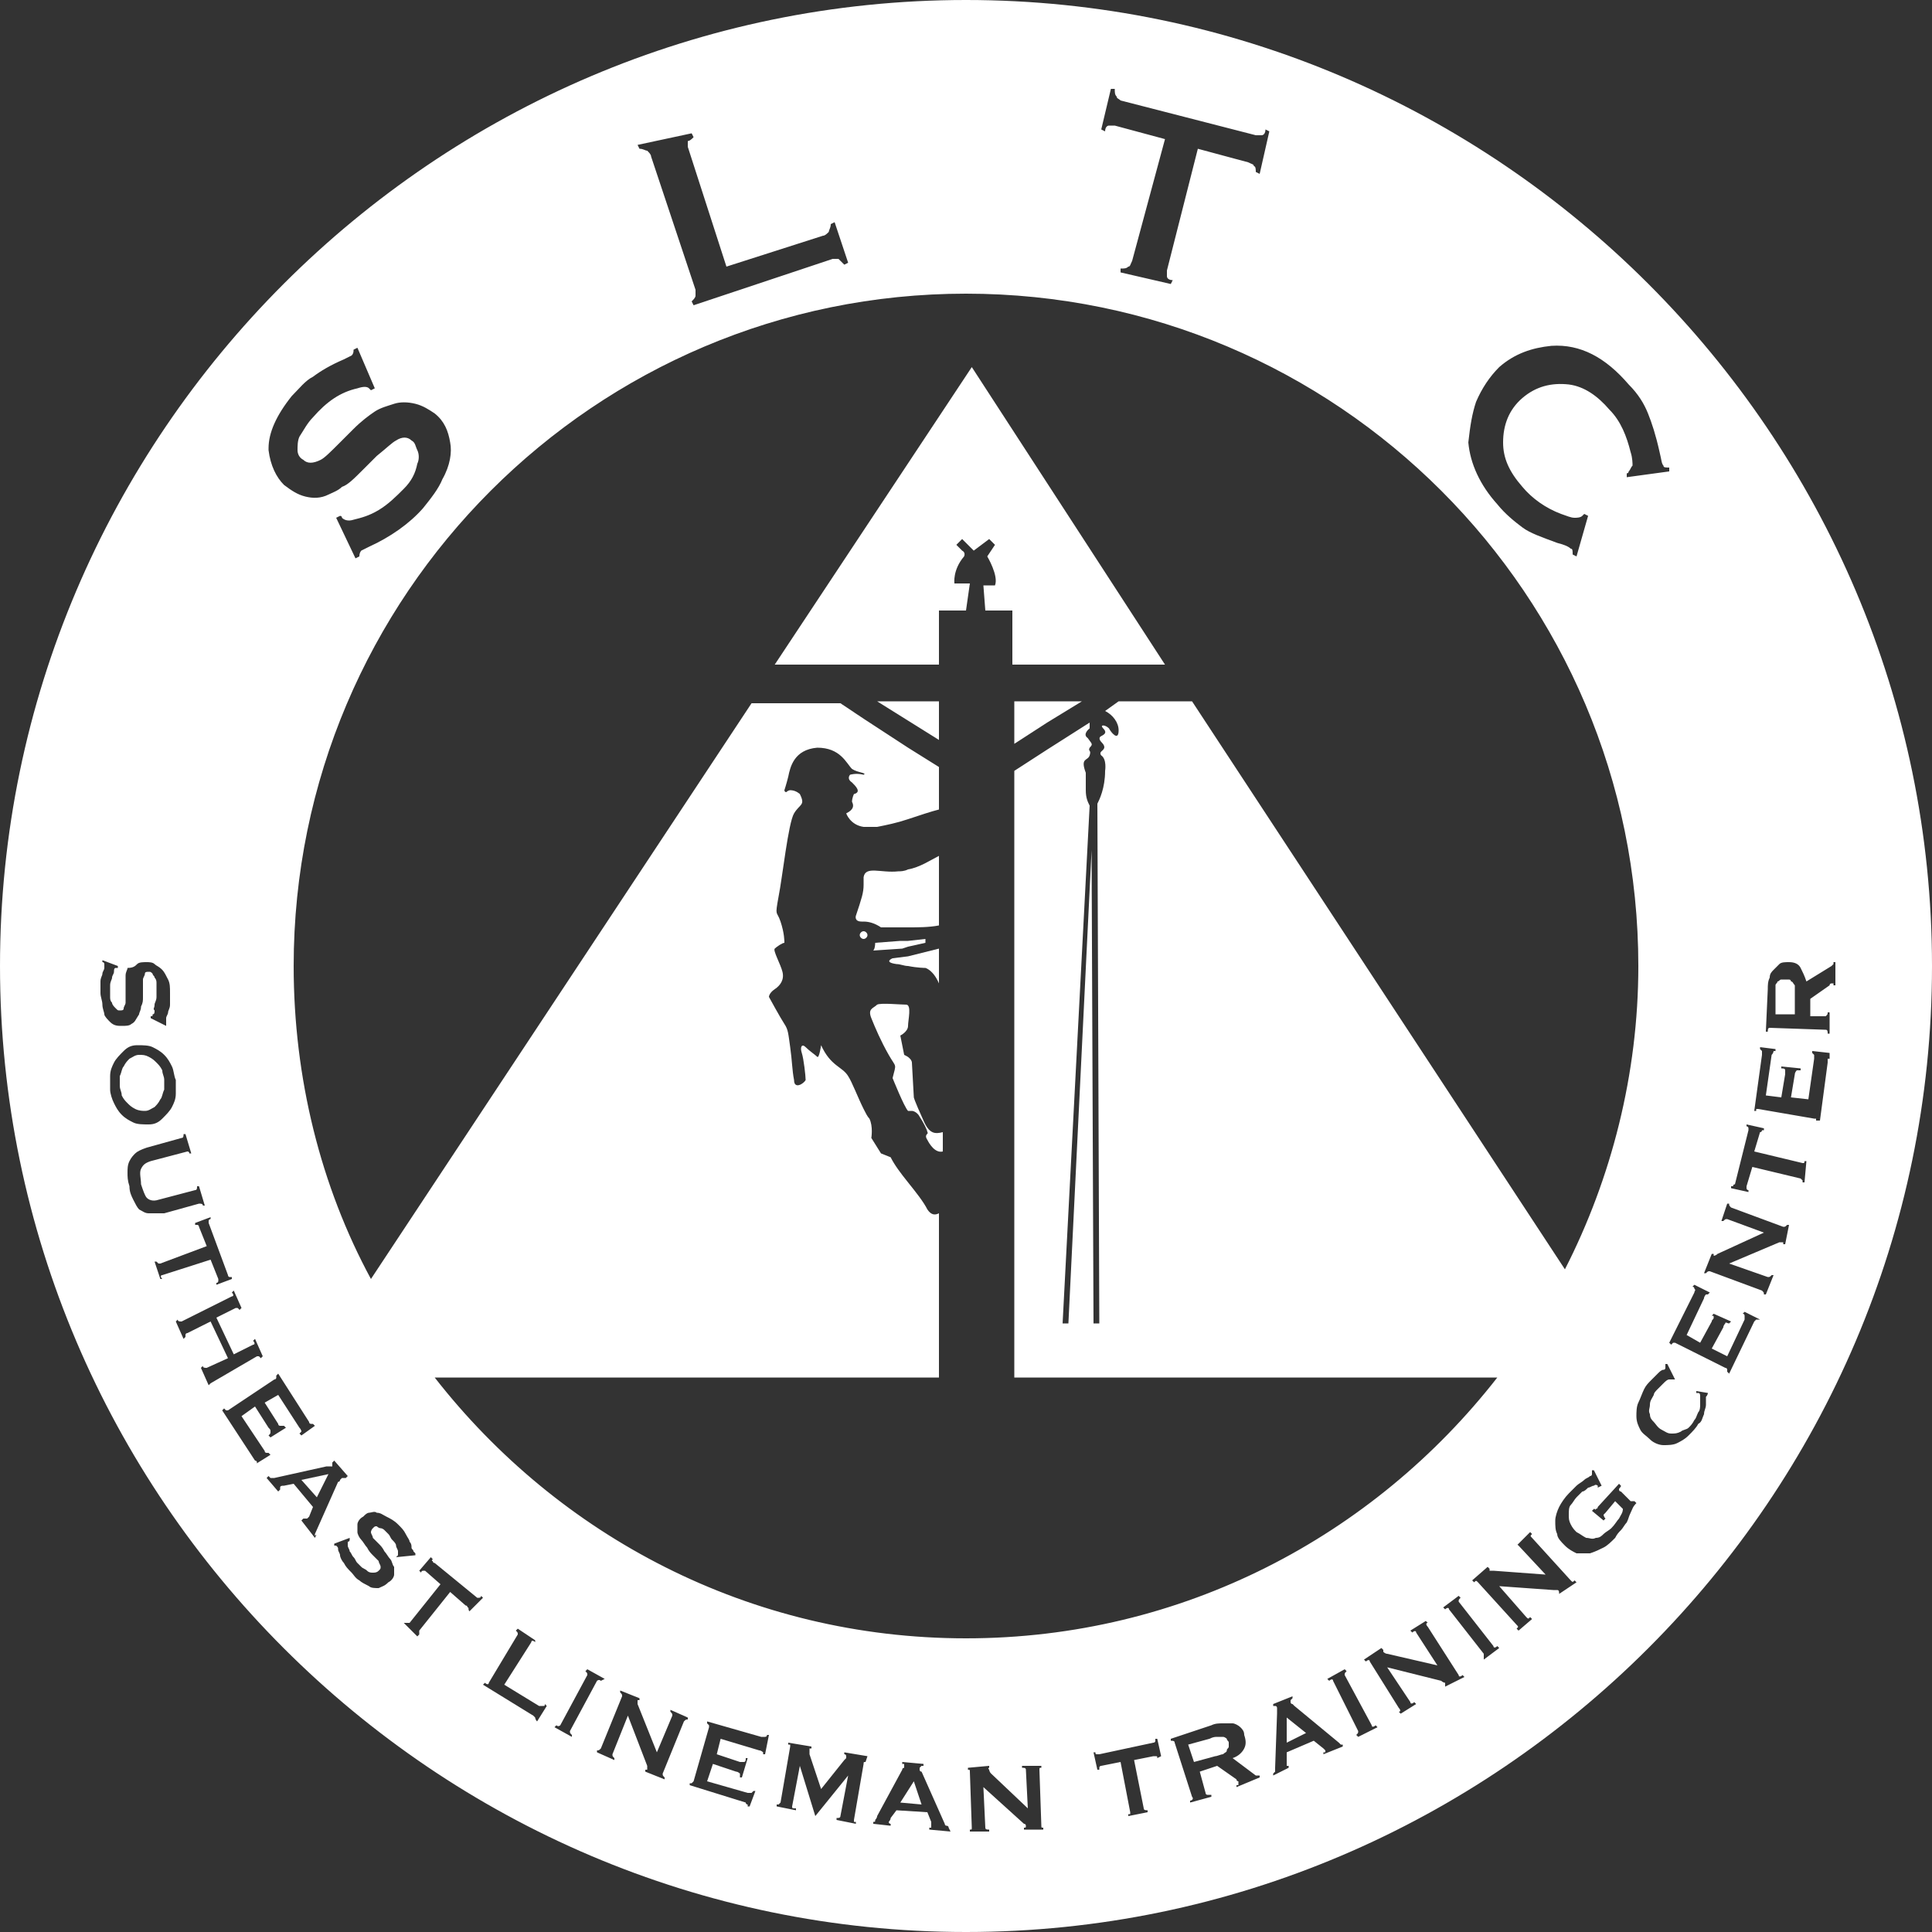
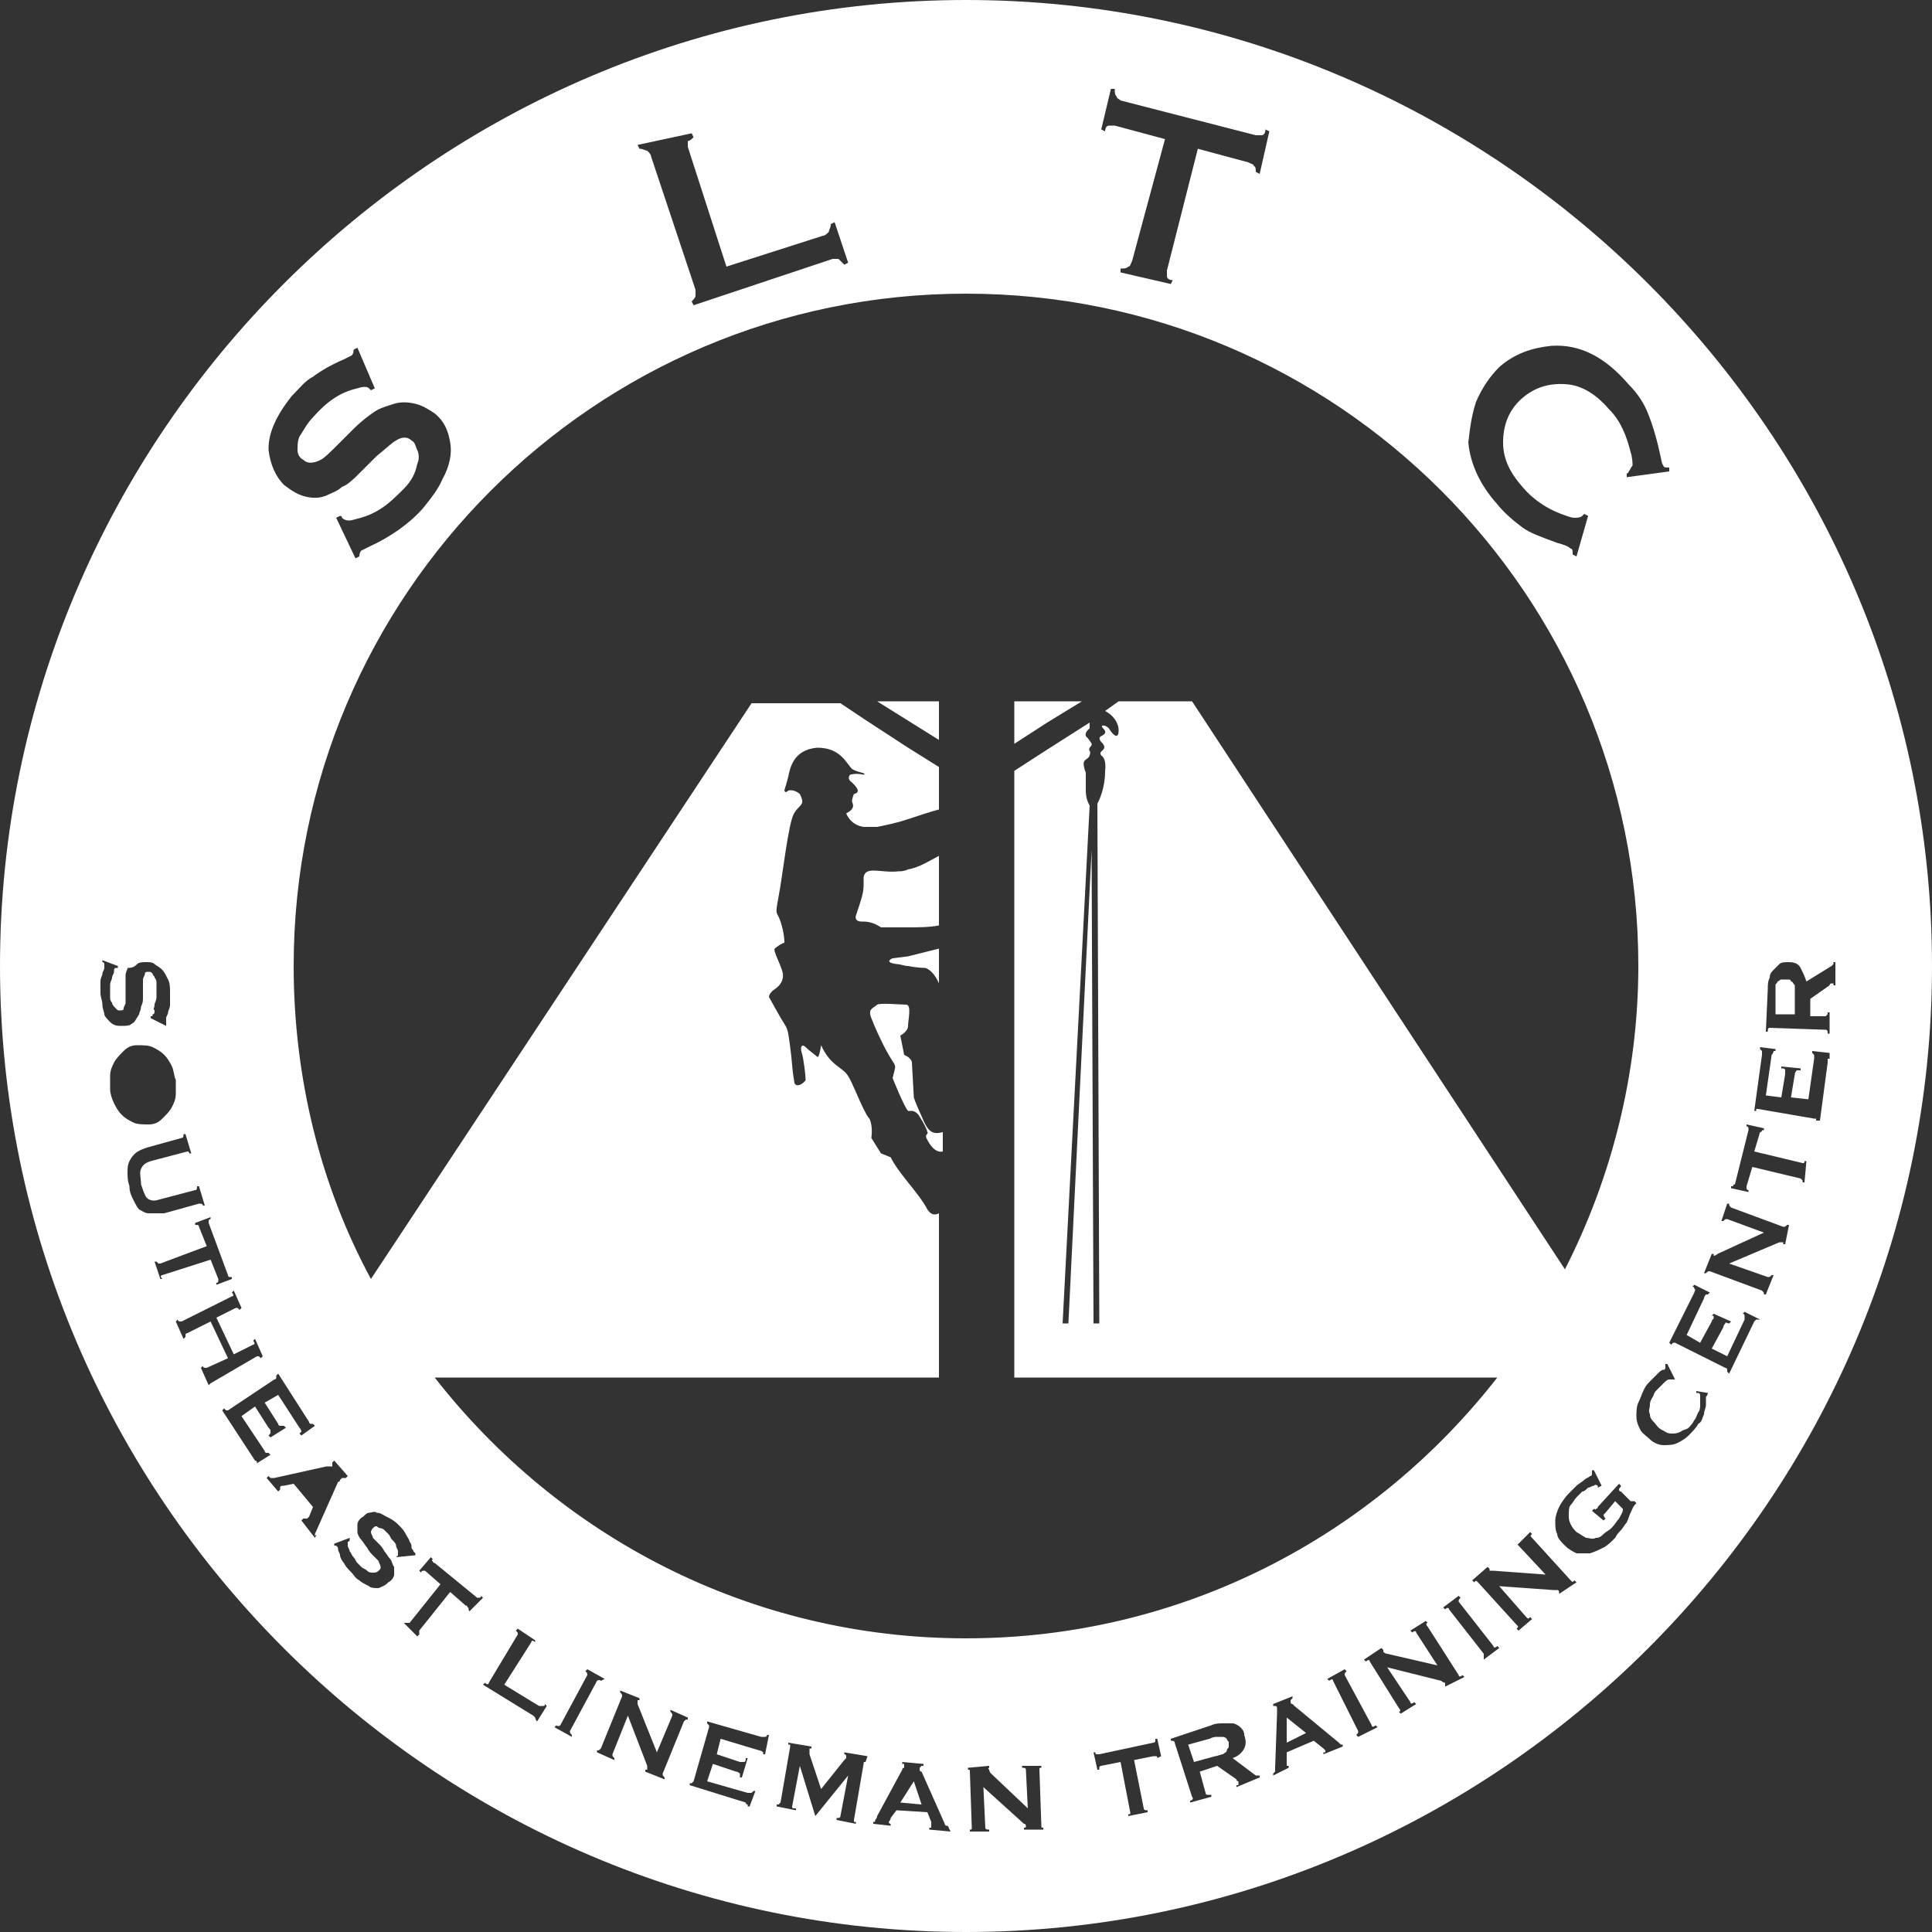
<svg xmlns="http://www.w3.org/2000/svg" version="1.1" id="Layer_1" x="0px" y="0px" viewBox="0 0 100 100" style="enable-background:new 0 0 100 100;" xml:space="preserve">
  <rect x="0" y="0" width="100" height="100" fill="#333333" stroke="none" />
  <style type="text/css">
	.st0{fill:#FFFFFF;}
</style>
  <g>
    <g>
      <polygon class="st0" points="66.6,90.2 67.6,89.7 66.6,88.9   " />
-       <polygon class="st0" points="15.6,76.6 16.4,77.5 17,76.3   " />
      <polygon class="st0" points="46.6,93.3 47.7,93.4 47.3,92.2   " />
      <path class="st0" d="M63.5,90c0,0-0.1-0.1-0.2-0.1c-0.1,0-0.2,0-0.3,0c-0.1,0-0.2,0-0.4,0.1l-1.1,0.3l0.3,0.9l1.1-0.3    c0.1,0,0.3-0.1,0.4-0.1c0.1-0.1,0.2-0.1,0.2-0.2c0-0.1,0.1-0.1,0.1-0.2c0-0.1,0-0.1,0-0.2C63.6,90.1,63.5,90.1,63.5,90z" />
      <path class="st0" d="M92.7,50.8c0-0.1-0.1-0.1-0.1-0.1c-0.1,0-0.1,0-0.2,0c-0.1,0-0.1,0-0.2,0c-0.1,0-0.1,0.1-0.2,0.1    c0,0.1-0.1,0.1-0.1,0.2c0,0.1,0,0.2,0,0.4l0,1.1l1,0l0-1.1c0-0.2,0-0.3,0-0.4C92.8,50.9,92.8,50.8,92.7,50.8z" />
-       <path class="st0" d="M7.5,57.5c0.2,0,0.3-0.1,0.5-0.2c0.1-0.1,0.2-0.2,0.3-0.4c0.1-0.1,0.1-0.3,0.2-0.5c0-0.2,0-0.3,0-0.5    c0-0.2-0.1-0.3-0.1-0.5c-0.1-0.2-0.2-0.3-0.3-0.4c-0.1-0.1-0.2-0.2-0.4-0.3c-0.2-0.1-0.3-0.1-0.5-0.1c-0.2,0-0.3,0.1-0.5,0.2    c-0.1,0.1-0.2,0.2-0.3,0.4c-0.1,0.1-0.1,0.3-0.2,0.5c0,0.2,0,0.3,0,0.5c0,0.2,0.1,0.3,0.1,0.5c0.1,0.2,0.2,0.3,0.3,0.4    c0.1,0.1,0.2,0.2,0.4,0.3C7.2,57.5,7.4,57.5,7.5,57.5z" />
      <path class="st0" d="M50,0C22.5,0,0,22.5,0,50c0,27.5,22.5,50,50,50c27.5,0,50-22.5,50-50C100,22.5,77.5,0,50,0z M76.4,20.8    c0.3-0.7,0.7-1.3,1.2-1.8c0.8-0.7,1.7-1,2.7-1.1c1.5-0.1,2.8,0.6,4,2c0.5,0.5,0.8,1,1,1.5c0.2,0.5,0.4,1.1,0.6,2    c0.1,0.4,0.1,0.6,0.2,0.7c0,0.1,0.1,0.1,0.3,0.1l0,0.2l-2.2,0.3l0-0.2c0.1,0,0.1-0.1,0.1-0.1c0.1-0.1,0.1-0.2,0.2-0.3    c0-0.1,0-0.4-0.1-0.7c-0.2-0.8-0.5-1.6-1.1-2.2c-0.6-0.7-1.3-1.2-2.1-1.3c-0.9-0.1-1.7,0.1-2.4,0.7c-0.7,0.6-1,1.4-1,2.3    c0,0.8,0.3,1.5,1,2.3c0.5,0.6,1.2,1.1,2,1.4c0.3,0.1,0.5,0.2,0.7,0.2c0.1,0,0.3,0,0.4-0.1c0,0,0.1-0.1,0.1-0.1l0.2,0.1l-0.6,2.1    l-0.2-0.1c0-0.2,0-0.3-0.1-0.3c-0.1-0.1-0.3-0.2-0.7-0.3c-0.8-0.3-1.4-0.5-1.8-0.8c-0.4-0.3-0.9-0.7-1.3-1.2    c-0.9-1-1.4-2.1-1.5-3.2C76.1,22,76.2,21.4,76.4,20.8z M57.5,4.6l0.2,0c0,0.2,0,0.3,0.1,0.4c0,0.1,0.1,0.1,0.2,0.2L65,7    c0.1,0,0.2,0,0.3,0c0.1,0,0.2-0.1,0.2-0.3l0.2,0.1L65.2,9L65,8.9c0-0.1,0-0.3-0.1-0.3c0-0.1-0.1-0.1-0.3-0.2l-2.6-0.7L60.4,14    c0,0.1,0,0.2,0,0.3c0,0.1,0.1,0.2,0.3,0.2l-0.1,0.2L58,14.1l0-0.2c0.2,0,0.3,0,0.4-0.1c0.1,0,0.1-0.1,0.2-0.3l1.7-6.3l-2.6-0.7    c-0.1,0-0.2,0-0.3,0c-0.1,0-0.2,0.1-0.2,0.3l-0.2-0.1L57.5,4.6z M35.8,6.9l0.1,0.2c-0.1,0.1-0.2,0.2-0.3,0.2c0,0.1,0,0.2,0,0.3    l2,6.2l5-1.6c0.1,0,0.2-0.1,0.3-0.2c0-0.1,0.1-0.2,0.1-0.4l0.2-0.1l0.7,2.1l-0.2,0.1c-0.1-0.1-0.2-0.2-0.3-0.3c-0.1,0-0.2,0-0.3,0    l-7.2,2.4l-0.1-0.2c0.1-0.1,0.2-0.2,0.2-0.3c0-0.1,0-0.2,0-0.3l-2.3-6.9c0-0.1-0.1-0.2-0.2-0.3c-0.1,0-0.2-0.1-0.4-0.1l-0.1-0.2    L35.8,6.9z M13.9,23.3v-0.1c0-0.8,0.4-1.7,1.2-2.7c0.4-0.4,0.7-0.8,1.1-1c0.4-0.3,0.9-0.6,1.6-0.9c0.2-0.1,0.4-0.2,0.4-0.2    c0.1-0.1,0.1-0.2,0.1-0.3l0.2-0.1l0.9,2.1l-0.2,0.1c0,0,0,0-0.1-0.1c-0.1-0.1-0.3-0.1-0.6,0c-0.9,0.2-1.6,0.7-2.3,1.5    c-0.3,0.3-0.5,0.7-0.7,1c-0.1,0.2-0.1,0.5-0.1,0.7c0,0.2,0.1,0.4,0.3,0.5c0.2,0.2,0.5,0.2,0.9,0c0.2-0.1,0.5-0.4,1-0.9l0.7-0.7    c0.4-0.4,0.8-0.7,1.1-0.9c0.3-0.2,0.7-0.3,1-0.4c0.3-0.1,0.7-0.1,1.1,0c0.4,0.1,0.7,0.3,1,0.5c0.5,0.4,0.7,0.9,0.8,1.5    c0.1,0.5,0,1.2-0.4,1.9c-0.2,0.5-0.6,1-1,1.5c-0.7,0.8-1.7,1.5-2.8,2c-0.2,0.1-0.4,0.2-0.4,0.2c0,0-0.1,0.1-0.1,0.3l-0.2,0.1    l-1-2.1l0.2-0.1c0,0,0.1,0,0.1,0.1c0.1,0.1,0.3,0.2,0.6,0.1c0.4-0.1,0.8-0.2,1.3-0.5c0.5-0.3,0.9-0.7,1.3-1.1    c0.4-0.4,0.6-0.8,0.7-1.3c0.1-0.2,0.1-0.5,0-0.7c-0.1-0.2-0.1-0.4-0.3-0.5c-0.2-0.2-0.5-0.2-0.8,0c-0.2,0.1-0.5,0.4-1,0.8    l-0.7,0.7c-0.5,0.5-0.8,0.8-1.1,0.9c-0.2,0.2-0.5,0.3-0.7,0.4c-0.4,0.2-0.8,0.2-1.2,0.1c-0.4-0.1-0.7-0.3-1.1-0.6    C14.3,24.7,14,24.1,13.9,23.3C13.9,23.4,13.9,23.4,13.9,23.3z M5.3,52c0-0.2-0.1-0.4-0.1-0.6c0-0.2,0-0.4,0-0.6    c0-0.2,0.1-0.3,0.1-0.4s0.1-0.2,0.1-0.3c0-0.1,0-0.1,0-0.2c0,0,0-0.1-0.1-0.1l0-0.1l0.8,0.3l0,0.1c0,0-0.1,0-0.1,0    c-0.1,0-0.1,0.1-0.1,0.2c0,0.1-0.1,0.2-0.1,0.3c0,0.1-0.1,0.2-0.1,0.4c0,0.1,0,0.2,0,0.3c0,0.1,0,0.2,0,0.3c0,0.1,0,0.2,0.1,0.3    c0,0.1,0.1,0.2,0.2,0.3c0.1,0.1,0.1,0.1,0.2,0.1c0.1,0,0.2,0,0.2-0.1c0-0.1,0.1-0.2,0.1-0.3c0-0.1,0-0.3,0-0.4c0-0.2,0-0.3,0-0.5    c0-0.2,0-0.3,0-0.5c0-0.2,0.1-0.3,0.1-0.4C6.9,50.1,7,50,7.1,49.9c0.1-0.1,0.3-0.1,0.5-0.1c0.1,0,0.3,0,0.4,0.1s0.2,0.1,0.4,0.3    c0.1,0.1,0.2,0.3,0.3,0.5c0.1,0.2,0.1,0.4,0.1,0.7c0,0.2,0,0.4,0,0.6c0,0.2-0.1,0.3-0.1,0.4c0,0.1-0.1,0.2-0.1,0.3    c0,0.1,0,0.2,0,0.2c0,0.1,0,0.1,0,0.1l0,0.1l-0.8-0.4l0-0.1c0.1,0,0.1,0,0.1-0.1c0.1,0,0.1-0.1,0.1-0.2C7.9,52.2,8,52.2,8,52    c0-0.1,0.1-0.2,0.1-0.4c0-0.1,0-0.2,0-0.4c0-0.1,0-0.2,0-0.3c0-0.1,0-0.2-0.1-0.3c0-0.1-0.1-0.1-0.1-0.2c-0.1-0.1-0.1-0.1-0.2-0.1    c-0.1,0-0.2,0-0.2,0.1c0,0.1-0.1,0.2-0.1,0.3c0,0.1,0,0.3,0,0.4c0,0.2,0,0.3,0,0.5c0,0.2,0,0.3-0.1,0.5c0,0.2-0.1,0.3-0.1,0.4    C7,52.8,7,52.9,6.8,53c-0.1,0.1-0.3,0.1-0.5,0.1c-0.2,0-0.4,0-0.6-0.2c-0.1-0.1-0.3-0.3-0.3-0.4C5.4,52.4,5.3,52.2,5.3,52z     M5.9,57.1c-0.1-0.2-0.2-0.5-0.2-0.7c0-0.2,0-0.5,0-0.7c0-0.3,0.1-0.5,0.2-0.7c0.1-0.2,0.3-0.4,0.5-0.6c0.2-0.2,0.4-0.3,0.7-0.3    c0.3,0,0.6,0,0.8,0.1c0.2,0.1,0.4,0.2,0.6,0.4c0.2,0.2,0.3,0.4,0.4,0.6C9,55.4,9,55.7,9.1,55.9c0,0.2,0,0.5,0,0.7    c0,0.3-0.1,0.5-0.2,0.7c-0.1,0.2-0.3,0.4-0.5,0.6c-0.2,0.2-0.4,0.3-0.7,0.3c-0.3,0-0.6,0-0.8-0.1c-0.2-0.1-0.4-0.2-0.6-0.4    C6.1,57.5,6,57.3,5.9,57.1z M7.7,62.8c-0.2,0-0.3-0.1-0.5-0.2c-0.1-0.1-0.2-0.3-0.3-0.5c-0.1-0.2-0.2-0.4-0.2-0.7    c-0.1-0.3-0.1-0.5-0.1-0.7c0-0.2,0-0.4,0.1-0.6c0.1-0.2,0.2-0.3,0.3-0.4c0.1-0.1,0.3-0.2,0.6-0.3l1.8-0.5c0.1,0,0.1-0.1,0.1-0.2    l0.1,0l0.3,1l-0.1,0c0-0.1-0.1-0.1-0.1-0.1l-1.9,0.5c-0.3,0.1-0.4,0.2-0.5,0.4c-0.1,0.2,0,0.5,0,0.8c0.1,0.3,0.2,0.6,0.3,0.7    c0.1,0.1,0.3,0.2,0.6,0.1l1.9-0.5c0.1,0,0.1-0.1,0.1-0.2l0.1,0l0.3,1l-0.1,0c0-0.1-0.1-0.1-0.2-0.1l-1.8,0.5    C8.1,62.8,7.9,62.8,7.7,62.8z M8.4,66.2l-0.1,0l-0.3-0.9l0.1,0c0,0,0,0,0.1,0.1c0,0,0.1,0,0.1,0l2.4-0.9l-0.4-1c0,0,0-0.1-0.1-0.1    c0,0-0.1,0-0.1,0l0-0.1l0.8-0.3l0,0.1c-0.1,0-0.1,0.1-0.1,0.1c0,0,0,0.1,0,0.1l1,2.7c0,0,0,0.1,0.1,0.1c0,0,0.1,0,0.1,0l0,0.1    l-0.8,0.3l0-0.1c0.1,0,0.1-0.1,0.1-0.1c0,0,0-0.1,0-0.1l-0.4-1L8.4,66C8.3,66,8.3,66.1,8.4,66.2z M10.9,71.6    C10.9,71.6,10.9,71.7,10.9,71.6l-0.1,0.1l-0.4-0.9l0.1-0.1c0,0.1,0.1,0.1,0.2,0.1l1.1-0.5l-0.9-1.9L9.7,69c0,0-0.1,0-0.1,0.1    c0,0,0,0.1,0,0.1l-0.1,0.1l-0.4-0.9l0.1-0.1c0,0.1,0.1,0.1,0.2,0.1l2.6-1.3c0.1,0,0.1-0.1,0-0.2l0.1-0.1l0.4,0.9l-0.1,0.1    c0,0,0,0-0.1-0.1c0,0-0.1,0-0.1,0l-1,0.5l0.9,1.9l1-0.5c0.1,0,0.1-0.1,0-0.2l0.1-0.1l0.4,0.9l-0.1,0.1c0,0,0,0-0.1-0.1    c0,0-0.1,0-0.1,0L10.9,71.6C10.9,71.6,10.9,71.6,10.9,71.6z M13.2,75.8c0.1,0,0.1-0.1,0.1-0.1c0,0,0-0.1-0.1-0.1L11.5,73l0.1-0.1    c0,0,0,0,0.1,0.1c0,0,0.1,0,0.1,0l2.4-1.6c0,0,0.1,0,0.1-0.1c0,0,0-0.1,0-0.1l0.1-0.1l1.6,2.5c0,0.1,0.1,0.1,0.1,0.1    c0,0,0.1,0,0.1,0l0.1,0.1l-0.7,0.5l-0.1-0.1c0,0,0.1-0.1,0.1-0.1c0,0,0-0.1-0.1-0.2l-1.1-1.7l-0.7,0.4l0.7,1.1    c0,0.1,0.1,0.1,0.1,0.1c0,0,0.1,0,0.2,0l0.1,0.1L14,74.4l-0.1-0.1c0.1-0.1,0.1-0.1,0.1-0.2c0-0.1,0-0.1-0.1-0.2l-0.7-1.1l-0.7,0.5    l1.2,1.8c0,0.1,0.1,0.1,0.1,0.1c0,0,0.1,0,0.1,0l0.1,0.1L13.2,75.8L13.2,75.8z M16.3,79.6l-0.7-0.9l0.1-0.1c0,0,0,0,0.1,0    c0,0,0,0,0.1,0c0,0,0.1-0.1,0.1-0.1l0.2-0.5l-1-1.2l-0.5,0.1c-0.1,0-0.2,0-0.2,0.1c0,0,0,0.1,0,0.1l-0.1,0.1l-0.6-0.7l0.1-0.1    c0,0,0.1,0.1,0.1,0.1c0.1,0,0.1,0,0.2,0l2.7-0.6c0.1,0,0.1,0,0.2,0c0.1,0,0.1,0,0.1,0c0,0,0-0.1,0-0.1c0,0,0-0.1,0-0.1l0.1-0.1    l0.7,0.8l-0.1,0.1c0,0-0.1,0-0.1,0c0,0-0.1,0-0.1,0c0,0,0,0-0.1,0.1c0,0,0,0.1-0.1,0.1l-1.2,2.7c0,0,0,0.1,0,0.1    C16.4,79.4,16.4,79.4,16.3,79.6L16.3,79.6z M20.5,80.6c0,0,0.1-0.1,0.1-0.1c0-0.1,0-0.1,0-0.2c0-0.1-0.1-0.2-0.1-0.3    c0-0.1-0.1-0.2-0.2-0.3c-0.1-0.1-0.1-0.2-0.2-0.3c-0.1-0.1-0.1-0.1-0.2-0.2c-0.1-0.1-0.2-0.1-0.2-0.1c-0.1,0-0.2-0.1-0.2-0.1    c-0.1,0-0.1,0-0.2,0.1c-0.1,0.1-0.1,0.2-0.1,0.2c0,0.1,0.1,0.2,0.1,0.3c0.1,0.1,0.2,0.2,0.3,0.3c0.1,0.1,0.2,0.2,0.3,0.4    c0.1,0.1,0.2,0.3,0.3,0.4c0.1,0.1,0.1,0.3,0.2,0.4c0,0.1,0,0.3,0,0.4c0,0.1-0.1,0.3-0.3,0.4c-0.2,0.2-0.3,0.2-0.5,0.3    c-0.2,0-0.4,0-0.5-0.1c-0.2-0.1-0.4-0.2-0.5-0.3c-0.2-0.1-0.3-0.3-0.4-0.4c-0.2-0.2-0.3-0.3-0.4-0.5c-0.1-0.1-0.2-0.3-0.2-0.4    c0-0.1-0.1-0.2-0.1-0.3c0-0.1,0-0.1-0.1-0.2c0,0-0.1,0-0.1,0l0-0.1l0.8-0.3l0,0.1c0,0,0,0.1-0.1,0.1c0,0.1,0,0.1,0,0.2    c0,0.1,0.1,0.2,0.1,0.3c0.1,0.1,0.1,0.2,0.2,0.3c0.1,0.1,0.1,0.2,0.2,0.3c0.1,0.1,0.1,0.1,0.2,0.2c0.1,0.1,0.2,0.1,0.3,0.2    c0.1,0.1,0.2,0.1,0.3,0.1c0.1,0,0.2,0,0.3-0.1c0.1-0.1,0.1-0.1,0.1-0.2c0-0.1-0.1-0.2-0.1-0.3c-0.1-0.1-0.2-0.2-0.3-0.3    c-0.1-0.1-0.2-0.2-0.3-0.4c-0.1-0.1-0.2-0.3-0.3-0.4c-0.1-0.1-0.2-0.3-0.2-0.4c0-0.1,0-0.3,0-0.4c0-0.1,0.1-0.3,0.3-0.4    c0.1-0.1,0.2-0.2,0.3-0.2c0.1,0,0.3-0.1,0.4,0c0.2,0,0.3,0.1,0.5,0.2c0.2,0.1,0.4,0.2,0.6,0.4c0.2,0.2,0.3,0.3,0.4,0.5    s0.2,0.3,0.2,0.4c0.1,0.1,0.1,0.2,0.1,0.3c0,0.1,0.1,0.1,0.1,0.2c0,0,0.1,0.1,0.1,0.1l0,0.1L20.5,80.6L20.5,80.6z M24.3,83.4    L24.3,83.4c-0.1-0.1,0-0.2-0.1-0.2c0,0,0-0.1-0.1-0.1l-0.8-0.7l-1.6,2c0,0.1,0,0.1,0,0.2l-0.1,0.1L20.9,84L21,84c0,0,0,0,0.1,0    c0,0,0.1,0,0.1,0l1.6-2L22,81.3c0,0-0.1,0-0.1,0c0,0-0.1,0-0.1,0.1l-0.1-0.1l0.6-0.7l0.1,0.1c0,0-0.1,0.1,0,0.1c0,0,0,0.1,0.1,0.1    l2.2,1.8c0,0,0.1,0,0.1,0c0,0,0.1,0,0.1-0.1l0.1,0.1L24.3,83.4z M27.8,89.1L27.8,89.1c-0.1-0.1-0.1-0.2-0.1-0.2    c0,0-0.1-0.1-0.1-0.1L25,87.2l0.1-0.1c0.1,0.1,0.2,0.1,0.2,0l1.5-2.5c0-0.1,0-0.1-0.1-0.2l0.1-0.1l0.9,0.6L27.7,85    c-0.1-0.1-0.2-0.1-0.2,0l-1.4,2.2l1.8,1.1c0.1,0,0.1,0,0.2,0c0.1,0,0.1,0,0.1-0.1l0.1,0.1L27.8,89.1z M29.6,89.9l-0.9-0.5l0.1-0.1    c0.1,0.1,0.2,0,0.2,0l1.4-2.6c0-0.1,0-0.1-0.1-0.2l0.1-0.1l0.9,0.5L31.1,87c-0.1-0.1-0.2,0-0.2,0l-1.4,2.6c0,0.1,0,0.1,0.1,0.2    L29.6,89.9z M35.6,89c-0.1,0-0.1,0-0.2,0.1l-1.1,2.7c0,0.1,0,0.1,0.1,0.2l0,0.1l-1-0.4l0-0.1c0.1,0,0.1,0,0.1,0c0,0,0-0.1,0-0.2    l-1-2.6l-0.8,2c0,0.1,0,0.1,0.1,0.2l0,0.1l-0.9-0.4l0-0.1c0.1,0,0.1,0,0.2-0.1l1.1-2.7c0-0.1,0-0.1-0.1-0.2l0-0.1l1,0.4l0,0.1    c0,0-0.1,0-0.1,0c0,0,0,0.1,0,0.2l1,2.5l0.8-1.9c0-0.1,0-0.1-0.1-0.2l0-0.1l0.9,0.4L35.6,89z M39.6,90.8l-0.1,0c0,0,0-0.1,0-0.1    c0,0-0.1-0.1-0.2-0.1l-2-0.6l-0.2,0.8l1.2,0.4c0.1,0,0.1,0,0.2,0c0.1,0,0.1-0.1,0.1-0.2l0.1,0l-0.3,1l-0.1,0c0-0.1,0-0.2,0-0.2    c0,0-0.1-0.1-0.2-0.1l-1.2-0.4l-0.3,0.9l2.1,0.6c0.1,0,0.1,0,0.2,0c0,0,0.1-0.1,0.1-0.1l0.1,0l-0.3,0.8l-0.1,0c0-0.1,0-0.1,0-0.1    c0,0-0.1,0-0.1-0.1l-2.9-0.9l0-0.1c0,0,0.1,0,0.1,0c0,0,0,0,0.1-0.1l0.8-2.8c0,0,0-0.1,0-0.1c0,0,0,0-0.1-0.1l0-0.1l2.8,0.8    c0.1,0,0.2,0,0.2,0c0,0,0.1,0,0.1-0.1l0.1,0L39.6,90.8z M44.8,91.2C44.8,91.2,44.8,91.2,44.8,91.2c-0.1,0-0.1,0-0.1,0.1l-0.5,2.9    c0,0,0,0.1,0,0.1c0,0,0,0,0.1,0l0,0.1l-1-0.2l0-0.1c0.1,0,0.2,0,0.2-0.1l0.4-2.1l0,0l-1.7,2.1l0,0l-0.8-2.6l0,0l-0.4,2.1    c0,0.1,0,0.1,0.2,0.1l0,0.1l-1-0.2l0-0.1c0,0,0.1,0,0.1,0c0,0,0,0,0.1-0.1l0.5-2.9c0,0,0-0.1,0-0.1c0,0-0.1,0-0.1,0l0-0.1l1.2,0.2    l0,0.1c0,0,0,0-0.1,0c0,0,0,0,0,0.1c0,0,0,0.1,0,0.1c0,0,0,0.1,0,0.1l0.6,1.8l1.2-1.5c0,0,0.1-0.1,0.1-0.1c0,0,0-0.1,0-0.1    c0,0,0-0.1-0.1-0.1l0-0.1l1.2,0.2L44.8,91.2z M49.2,94.8l-1.1-0.1l0-0.1c0,0,0,0,0.1,0c0,0,0,0,0-0.1c0,0,0-0.1,0-0.2l-0.2-0.5    l-1.6-0.1l-0.3,0.4c0,0.1-0.1,0.2-0.1,0.2c0,0,0,0.1,0.1,0.1l0,0.1l-0.9-0.1l0-0.1c0.1,0,0.1,0,0.1-0.1c0,0,0.1-0.1,0.1-0.2    l1.3-2.4c0-0.1,0.1-0.1,0.1-0.1c0,0,0-0.1,0-0.1c0,0,0-0.1,0-0.1c0,0-0.1,0-0.1,0l0-0.1l1.1,0.1l0,0.1c0,0-0.1,0-0.1,0    c0,0,0,0-0.1,0.1c0,0,0,0.1,0,0.1c0,0,0,0.1,0.1,0.1l1.2,2.7c0,0,0,0.1,0.1,0.1c0,0,0.1,0,0.1,0.1L49.2,94.8z M22.5,71.3h26.1    v-8.5c-0.2,0.1-0.4,0.1-0.6-0.2c-0.2-0.4-0.6-0.9-1-1.4c-0.4-0.5-0.7-0.9-0.9-1.3l-0.5-0.2l-0.5-0.8c0,0,0.1-0.6-0.1-1    c-0.1-0.1-0.2-0.3-0.3-0.5c-0.3-0.6-0.6-1.4-0.8-1.7c-0.3-0.5-0.9-0.5-1.4-1.6c0,0-0.1,0.7-0.2,0.6c-0.1-0.1-0.4-0.3-0.6-0.5    c-0.2-0.2-0.3,0-0.2,0.3c0.1,0.3,0.2,1.2,0.2,1.4c-0.1,0.2-0.6,0.5-0.6,0c-0.1-0.5-0.1-1-0.2-1.7c-0.1-0.7-0.1-0.9-0.3-1.2    c-0.2-0.3-0.8-1.4-0.8-1.4s0-0.2,0.3-0.4c0.3-0.2,0.5-0.5,0.4-0.9c-0.1-0.4-0.5-1.1-0.4-1.2c0.1-0.1,0.4-0.3,0.5-0.3    c0-0.1,0-0.5-0.2-1.1c-0.2-0.6-0.3-0.2-0.1-1.3c0.2-1,0.5-3.8,0.8-4.3c0.3-0.5,0.6-0.4,0.3-1c0,0-0.2-0.2-0.5-0.2    c0,0-0.1,0-0.2,0.1c-0.1,0-0.1-0.1-0.1-0.1s0.1-0.3,0.2-0.7c0.1-0.5,0.3-1.4,1.5-1.5c1.2,0,1.5,0.8,1.8,1.1    c0.3,0.2,0.8,0.2,0.6,0.3C44.3,40,44,40.1,44,40.1s-0.2,0.2,0.1,0.4c0.2,0.2,0.5,0.5,0.1,0.6c0,0-0.1,0.2-0.1,0.4    c0.1,0.2,0.1,0.4-0.3,0.6c0,0,0.2,0.6,0.9,0.7c0.2,0,0.4,0,0.7,0c0.5-0.1,1-0.2,1.6-0.4c0.6-0.2,1.2-0.4,1.6-0.5v-2.2l-1.6-1    l-2.3-1.5l-1.2-0.8h-4.6L19.2,66.2c-2.6-4.8-4-10.4-4-16.2c0-19.2,15.6-34.8,34.8-34.8c19.2,0,34.8,15.6,34.8,34.8    c0,5.6-1.4,11-3.8,15.7L61.7,36.3h-3.8l-0.7,0.5c0.4,0.2,0.7,0.6,0.7,1c0,0.6-0.4,0.1-0.5-0.1c-0.2-0.2-0.5-0.2-0.3,0    c0.2,0.2,0.1,0.3-0.1,0.4c-0.2,0.1,0,0.3,0,0.3c0.3,0.3,0.1,0.4,0,0.5c-0.1,0.1,0,0.2,0,0.2c0.3,0.2,0.2,0.8,0.2,0.8    c0,0.9-0.3,1.5-0.4,1.7l0.1,26.9h-0.3L56.5,44l-1.2,24.5l-0.3,0l1.4-26.8c-0.1-0.2-0.2-0.4-0.2-0.8c0-0.4,0-0.9,0-0.9    c-0.3-0.8,0.1-0.6,0.2-0.9c0.1-0.3-0.1-0.2,0-0.4c0.2-0.2,0.1-0.2-0.1-0.5c-0.3-0.2,0.1-0.5,0.1-0.5l0-0.3l-2.2,1.4l-1.7,1.1v31.4    h25C71.1,79.5,61.2,84.8,50,84.8C38.8,84.8,28.9,79.5,22.5,71.3z M53,94.7l0-0.1c0.1,0,0.1,0,0.1-0.1c0,0,0-0.1-0.1-0.1l-2.1-1.9    l0.1,2.1c0,0.1,0.1,0.1,0.2,0.1l0,0.1l-1,0l0-0.1c0.1,0,0.1,0,0.1-0.1l-0.1-2.9c0-0.1,0-0.1-0.1-0.1l0-0.1l1.1-0.1l0,0.1    c0,0-0.1,0,0,0.1c0,0,0,0.1,0.1,0.2l1.9,1.8l-0.1-2c0-0.1-0.1-0.1-0.2-0.1l0-0.1l1,0l0,0.1c-0.1,0-0.1,0-0.1,0.1l0.1,2.9    c0,0.1,0,0.1,0.1,0.1l0,0.1L53,94.7z M59.9,91c0-0.1,0-0.1-0.1-0.1c0,0-0.1,0-0.1,0l-1,0.2l0.5,2.5c0,0.1,0.1,0.1,0.2,0.1l0,0.1    l-1,0.2l0-0.1c0,0,0.1,0,0.1,0c0,0,0-0.1,0-0.1L58,91.2l-1,0.2c0,0-0.1,0-0.1,0.1c0,0,0,0.1,0,0.1l-0.1,0l-0.2-0.9l0.1,0    c0,0.1,0,0.1,0.1,0.1c0,0,0.1,0,0.1,0l2.8-0.6c0,0,0.1,0,0.1-0.1c0,0,0-0.1,0-0.1l0.1,0l0.2,0.9L59.9,91z M64,92.5l0-0.1    c0,0,0.1,0,0.1,0c0,0,0,0,0-0.1c0,0,0,0,0-0.1c0,0-0.1,0-0.1-0.1l-1-0.7l-0.9,0.3l0.3,1.1c0,0,0,0.1,0.1,0.1s0.1,0,0.2,0l0,0.1    l-1.1,0.3l0-0.1c0.1,0,0.2-0.1,0.1-0.2l-0.9-2.8c0-0.1-0.1-0.1-0.2-0.1l0-0.1l2.1-0.7c0.2-0.1,0.4-0.1,0.6-0.1c0.2,0,0.3,0,0.5,0    c0.1,0,0.3,0.1,0.4,0.2c0.1,0.1,0.2,0.2,0.2,0.4c0.1,0.3,0.1,0.5,0,0.7c-0.1,0.2-0.3,0.4-0.6,0.5l1.2,0.9c0,0,0.1,0,0.1,0    c0,0,0.1,0,0.1,0l0,0.1L64,92.5z M68.5,90.8l0-0.1c0,0,0,0,0.1,0c0,0,0,0,0-0.1c0,0-0.1-0.1-0.1-0.1L68,90.1l-1.4,0.6l0,0.5    c0,0.1,0,0.2,0,0.2c0,0,0.1,0,0.1,0l0,0.1l-0.8,0.4l0-0.1c0,0,0.1-0.1,0.1-0.1c0-0.1,0-0.1,0-0.2l0.1-2.8c0-0.1,0-0.1,0-0.2    c0-0.1,0-0.1,0-0.1c0,0,0-0.1-0.1-0.1c0,0-0.1,0-0.1,0l0-0.1l1-0.4l0,0.1c0,0,0,0-0.1,0.1c0,0,0,0.1,0,0.1c0,0,0,0.1,0.1,0.1    c0,0,0.1,0.1,0.1,0.1l2.3,1.9c0,0,0.1,0.1,0.1,0.1c0,0,0.1,0,0.1,0l0,0.1L68.5,90.8z M70.3,89.9l-0.1-0.1c0.1-0.1,0.1-0.1,0.1-0.2    L69,87c0-0.1-0.1-0.1-0.2,0l-0.1-0.1l0.9-0.5l0.1,0.1c-0.1,0.1-0.1,0.1-0.1,0.2l1.4,2.6c0,0.1,0.1,0.1,0.2,0l0.1,0.1L70.3,89.9z     M74.8,87.3L74.8,87.3c0-0.1,0-0.2,0-0.2c0,0-0.1,0-0.2-0.1l-2.8-0.7l1.2,1.8c0,0.1,0.1,0.1,0.2,0l0.1,0.1l-0.8,0.5l-0.1-0.1    c0.1,0,0.1-0.1,0-0.2L70.9,86c0-0.1-0.1-0.1-0.2,0l-0.1-0.1l0.9-0.6l0.1,0.1c0,0,0,0,0,0.1c0,0,0.1,0.1,0.2,0.1l2.6,0.6l-1.1-1.7    c0-0.1-0.1-0.1-0.2,0l-0.1-0.1l0.8-0.5l0.1,0.1c-0.1,0-0.1,0.1,0,0.2l1.6,2.5c0,0.1,0.1,0.1,0.2,0l0.1,0.1L74.8,87.3z M76.8,85.9    L76.8,85.9c0-0.2,0-0.2,0-0.3L75,83.3c0-0.1-0.1-0.1-0.2,0l-0.1-0.1l0.8-0.6l0.1,0.1c-0.1,0.1-0.1,0.1-0.1,0.2l1.8,2.3    c0,0.1,0.1,0.1,0.2,0l0.1,0.1L76.8,85.9z M80.7,82.5L80.7,82.5c0-0.1,0-0.2-0.1-0.2c0,0-0.1,0-0.2,0l-2.8-0.2l1.4,1.6    c0.1,0.1,0.1,0.1,0.2,0l0.1,0.1l-0.7,0.6l-0.1-0.1c0.1-0.1,0.1-0.1,0-0.2l-2-2.2c-0.1-0.1-0.1-0.1-0.2,0l-0.1-0.1l0.8-0.7l0.1,0.1    c0,0,0,0.1,0,0.1c0,0,0.1,0,0.2,0l2.7,0.2l-1.4-1.5c-0.1-0.1-0.1,0-0.2,0L78.5,80l0.7-0.7l0.1,0.1c-0.1,0.1-0.1,0.1,0,0.2l2,2.2    c0.1,0.1,0.1,0.1,0.2,0l0.1,0.1L80.7,82.5z M84.4,78.3c-0.1,0.2-0.1,0.3-0.2,0.5c-0.1,0.1-0.2,0.3-0.3,0.4s-0.2,0.2-0.3,0.4    c-0.2,0.2-0.4,0.4-0.6,0.5c-0.2,0.1-0.4,0.2-0.7,0.3c-0.2,0-0.5,0-0.7,0c-0.2-0.1-0.4-0.2-0.6-0.4c-0.2-0.2-0.4-0.4-0.4-0.6    c-0.1-0.2-0.1-0.4-0.1-0.7c0-0.2,0.1-0.5,0.2-0.7c0.1-0.2,0.3-0.5,0.5-0.7c0.1-0.1,0.3-0.3,0.4-0.4c0.1-0.1,0.3-0.2,0.4-0.3    c0.1-0.1,0.2-0.1,0.3-0.2c0.1,0,0.1-0.1,0.1-0.1c0,0,0-0.1,0-0.1c0,0,0-0.1,0-0.1l0.1,0l0.4,0.8L82.7,77c0,0,0,0,0-0.1    c0,0-0.1-0.1-0.2,0c-0.1,0-0.2,0.1-0.3,0.1c-0.1,0.1-0.2,0.2-0.3,0.2c-0.1,0.1-0.2,0.2-0.3,0.3c-0.1,0.1-0.2,0.3-0.3,0.4    c-0.1,0.1-0.1,0.3-0.1,0.5c0,0.2,0,0.3,0.1,0.5c0.1,0.2,0.2,0.3,0.3,0.4c0.2,0.1,0.3,0.2,0.5,0.3c0.2,0,0.3,0.1,0.5,0    c0.2,0,0.3-0.1,0.4-0.2c0.1-0.1,0.3-0.2,0.4-0.3c0.2-0.2,0.3-0.4,0.4-0.5c0.1-0.2,0.2-0.3,0.2-0.5l-0.4-0.4l-0.5,0.6    c0,0-0.1,0.1-0.1,0.1c0,0,0,0.1,0.1,0.2l-0.1,0.1l-0.6-0.5l0.1-0.1c0.1,0,0.1,0.1,0.1,0c0,0,0.1,0,0.1-0.1l1.1-1.2l0.1,0.1    c0,0.1-0.1,0.1-0.1,0.2c0,0,0,0.1,0.1,0.1l0.5,0.5c0,0,0.1,0,0.1,0c0,0,0.1,0,0.1,0l0.1,0.1C84.5,78,84.5,78.1,84.4,78.3z     M88.4,72.1C88.4,72.1,88.4,72.2,88.4,72.1c0,0,0,0.1-0.1,0.2c0,0.1,0,0.2,0,0.4c0,0.2-0.1,0.3-0.1,0.5c-0.1,0.2-0.1,0.4-0.3,0.5    c-0.1,0.2-0.3,0.4-0.5,0.6c-0.2,0.2-0.4,0.3-0.6,0.4c-0.2,0.1-0.5,0.1-0.7,0.1c-0.2,0-0.5-0.1-0.7-0.3c-0.2-0.2-0.4-0.3-0.5-0.5    c-0.1-0.2-0.2-0.4-0.2-0.7c0-0.2,0-0.5,0.1-0.7c0.1-0.2,0.2-0.5,0.3-0.7c0.1-0.2,0.2-0.3,0.4-0.5s0.2-0.2,0.3-0.3    c0.1-0.1,0.2-0.2,0.3-0.2c0.1,0,0.1-0.1,0.1-0.1c0,0,0,0,0-0.1c0,0,0,0,0-0.1l0.1,0l0.4,0.8l-0.1,0c0,0,0,0,0,0s0,0,0,0    c0,0-0.1,0-0.2,0c-0.1,0-0.2,0.1-0.3,0.2c-0.1,0.1-0.2,0.2-0.3,0.3c-0.1,0.1-0.2,0.2-0.2,0.3c-0.1,0.2-0.2,0.3-0.2,0.5    c0,0.2-0.1,0.3,0,0.5c0,0.2,0.1,0.3,0.2,0.4c0.1,0.1,0.2,0.3,0.4,0.4c0.2,0.1,0.3,0.2,0.5,0.2c0.2,0,0.3,0,0.5-0.1    c0.1-0.1,0.3-0.1,0.4-0.2c0.1-0.1,0.2-0.2,0.3-0.4c0.1-0.1,0.1-0.2,0.2-0.4c0.1-0.1,0.1-0.3,0.1-0.4c0-0.1,0-0.2,0-0.4    c0-0.1,0-0.2-0.1-0.2c0,0-0.1,0-0.1,0l0-0.1L88.4,72.1L88.4,72.1C88.4,72.1,88.4,72.1,88.4,72.1z M91,68.3c-0.1,0-0.1,0-0.1,0    c0,0-0.1,0.1-0.1,0.1l-1.3,2.7l-0.1-0.1c0,0,0-0.1,0-0.1c0,0,0-0.1-0.1-0.1l-2.6-1.3c0,0-0.1,0-0.1,0c0,0,0,0-0.1,0.1l-0.1-0.1    l1.3-2.6c0-0.1,0.1-0.1,0-0.2c0,0,0-0.1-0.1-0.1l0.1-0.1l0.8,0.4l-0.1,0.1c0,0-0.1,0-0.1,0c0,0-0.1,0.1-0.1,0.2l-0.9,1.9l0.7,0.4    l0.6-1.1c0-0.1,0.1-0.1,0.1-0.2c0-0.1,0-0.1-0.1-0.1l0.1-0.1l0.9,0.4l-0.1,0.1c-0.1,0-0.2-0.1-0.2,0c0,0-0.1,0.1-0.1,0.2l-0.6,1.1    l0.8,0.4l0.9-1.9c0-0.1,0-0.1,0-0.2c0,0,0-0.1-0.1-0.1l0.1-0.1l0.8,0.4L91,68.3z M92.4,64.4l-0.1,0c0-0.1,0-0.1,0-0.1    c0,0-0.1,0-0.2,0l-2.6,1.1l2,0.7c0.1,0,0.1,0,0.2-0.1l0.1,0L91.4,67l-0.1,0c0-0.1,0-0.1-0.1-0.2l-2.7-1c-0.1,0-0.1,0-0.2,0.1    l-0.1,0l0.4-1l0.1,0c0,0,0,0.1,0,0.1c0,0,0.1,0,0.2-0.1l2.4-1.1l-1.9-0.7c-0.1,0-0.1,0-0.2,0.1l-0.1,0l0.3-0.9l0.1,0    c0,0.1,0,0.1,0.1,0.2l2.7,1c0.1,0,0.1,0,0.2-0.1l0.1,0L92.4,64.4z M93.4,61.2l-0.1,0c0,0,0-0.1,0-0.1c0,0,0,0-0.1-0.1l-2.5-0.6    l-0.3,1c0,0,0,0.1,0,0.1c0,0,0,0.1,0.1,0.1l0,0.1l-0.9-0.2l0-0.1c0.1,0,0.1,0,0.1,0c0,0,0-0.1,0.1-0.1l0.7-2.8c0,0,0-0.1,0-0.1    c0,0,0-0.1-0.1-0.1l0-0.1l0.9,0.2l0,0.1c-0.1,0-0.1,0-0.1,0c0,0,0,0.1-0.1,0.1l-0.3,1l2.5,0.6c0.1,0,0.1,0,0.1-0.1l0.1,0    L93.4,61.2z M94.7,54.8c-0.1,0-0.1,0-0.1,0c0,0,0,0.1,0,0.2l-0.4,3L94,58c0,0,0-0.1,0-0.1c0,0,0,0-0.1,0L91,57.4c0,0-0.1,0-0.1,0    c0,0,0,0,0,0.1l-0.1,0l0.4-2.9c0-0.1,0-0.2,0-0.2c0,0-0.1-0.1-0.1-0.1l0-0.1l0.8,0.1l0,0.1c0,0-0.1,0-0.1,0c0,0,0,0.1-0.1,0.2    l-0.3,2.1l0.8,0.1l0.2-1.2c0-0.1,0-0.2,0-0.2c0-0.1-0.1-0.1-0.2-0.1l0-0.1l1,0.1l0,0.1c-0.1,0-0.2,0-0.2,0c0,0-0.1,0.1-0.1,0.2    l-0.2,1.2l0.9,0.1l0.3-2.1c0-0.1,0-0.1,0-0.2c0,0-0.1-0.1-0.1-0.1l0-0.1l0.9,0.1L94.7,54.8z M94.5,52.6    C94.5,52.6,94.5,52.6,94.5,52.6c0.1-0.1,0.1-0.1,0.1-0.2l0.1,0l0,1.1l-0.1,0c0-0.1,0-0.2-0.1-0.2l-2.9-0.1c-0.1,0-0.1,0.1-0.1,0.2    l-0.1,0l0.1-2.2c0-0.2,0-0.4,0.1-0.6c0-0.2,0.1-0.3,0.2-0.4c0.1-0.1,0.2-0.2,0.3-0.3c0.1-0.1,0.3-0.1,0.5-0.1    c0.3,0,0.5,0.1,0.6,0.3c0.1,0.2,0.2,0.4,0.3,0.7l1.3-0.8c0,0,0.1-0.1,0.1-0.1c0,0,0-0.1,0-0.1l0.1,0l0,1.2l-0.1,0c0,0,0-0.1,0-0.1    c0,0,0,0,0,0s0,0-0.1,0c0,0-0.1,0-0.1,0.1l-1,0.7l0,0.9L94.5,52.6z" />
    </g>
    <path class="st0" d="M47.8,58c-0.5-1.1-0.5-1.2-0.5-1.2l-0.1-1.8c0,0,0-0.1-0.1-0.2c-0.1-0.1-0.1-0.1-0.3-0.2l-0.2-1   c0,0,0.4-0.2,0.4-0.5c0-0.3,0.2-1.1-0.1-1.1c-0.3,0-1.3-0.1-1.5,0c-0.2,0.2-0.5,0.2-0.3,0.7c0.2,0.5,0.5,1.2,0.9,1.9   c0.4,0.7,0.4,0.4,0.2,1.2c0,0,0.6,1.5,0.8,1.7c0,0,0.1,0,0.2,0c0.1,0,0.3,0.1,0.4,0.3c0.2,0.3,0.4,0.7,0.4,0.8   c0.1,0.1-0.2,0.1,0,0.4c0.1,0.2,0.4,0.7,0.8,0.6v-1C48.4,58.7,48.1,58.7,47.8,58z" />
    <path class="st0" d="M46.2,49.6c0,0-0.5,0.2,0.2,0.3c0.2,0,0.4,0.1,0.6,0.1c0.5,0.1,0.9,0.1,0.9,0.1s0.4,0.1,0.7,0.8v-1.8L47,49.5   L46.2,49.6z" />
-     <path class="st0" d="M47,34.4h1.6v-2.8H50l0.2-1.4h-0.8c0,0-0.1-0.7,0.5-1.4c0,0,0.1-0.2-0.1-0.3c-0.2-0.2-0.3-0.3-0.3-0.3l0.3-0.3   l0.6,0.6l0.8-0.6l0.3,0.3l-0.4,0.6c0,0,0.6,1,0.4,1.5l-0.6,0l0.1,1.3h1.4v2.8h1.7h6.2L50.3,19L40.1,34.4h4.6H47z" />
    <polygon class="st0" points="52.5,36.3 52.5,38.5 54.2,37.4 56,36.3 54.2,36.3  " />
-     <path class="st0" d="M47,49l0.9-0.2l0-0.2L47,48.7l-0.4,0l-1.3,0.1c0,0,0,0.3-0.1,0.4l1.5-0.1L47,49z" />
-     <path class="st0" d="M44.7,48.2c-0.1,0-0.2,0.1-0.2,0.2c0,0.1,0.1,0.2,0.2,0.2c0.1,0,0.2-0.1,0.2-0.2   C44.9,48.3,44.8,48.2,44.7,48.2z" />
    <polygon class="st0" points="45.4,36.3 47,37.3 48.6,38.3 48.6,36.3 47,36.3  " />
    <path class="st0" d="M46.5,45.1c-0.9,0.1-1.7-0.3-1.8,0.3c0,0.2,0,0.3,0,0.4c0,0.4-0.1,0.7-0.4,1.6c0,0-0.1,0.3,0.3,0.3   c0,0,0.1,0,0.1,0c0.3,0,0.6,0.1,0.9,0.3c0,0,0.6,0,1.4,0c0.5,0,1.1,0,1.6-0.1v-3.6c-0.4,0.2-1,0.6-1.6,0.7   C46.8,45.1,46.6,45.1,46.5,45.1z" />
  </g>
</svg>